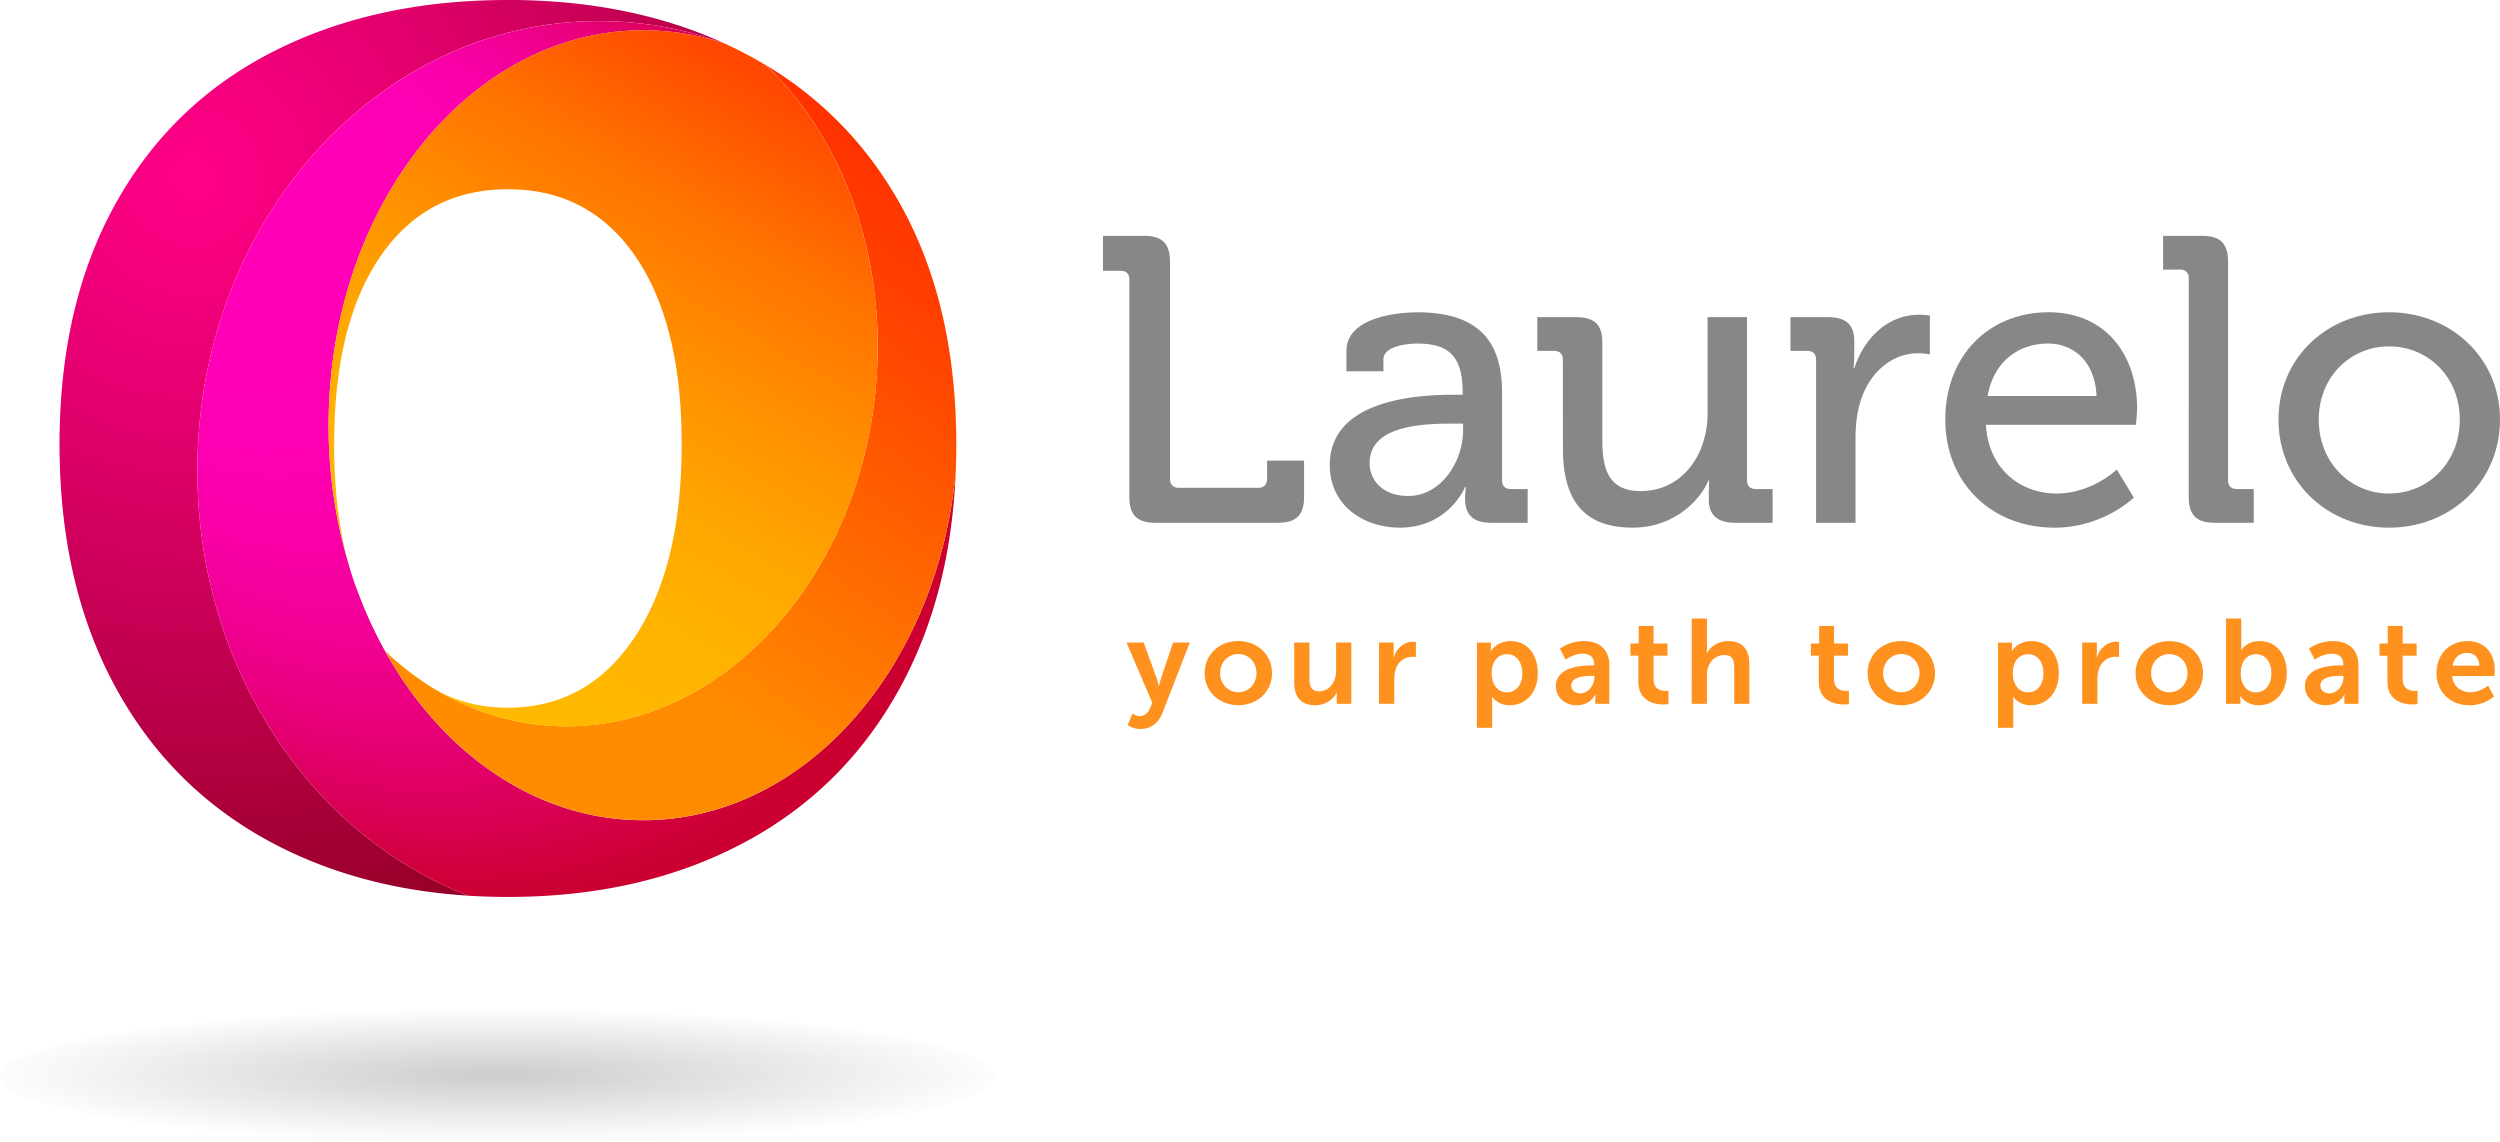
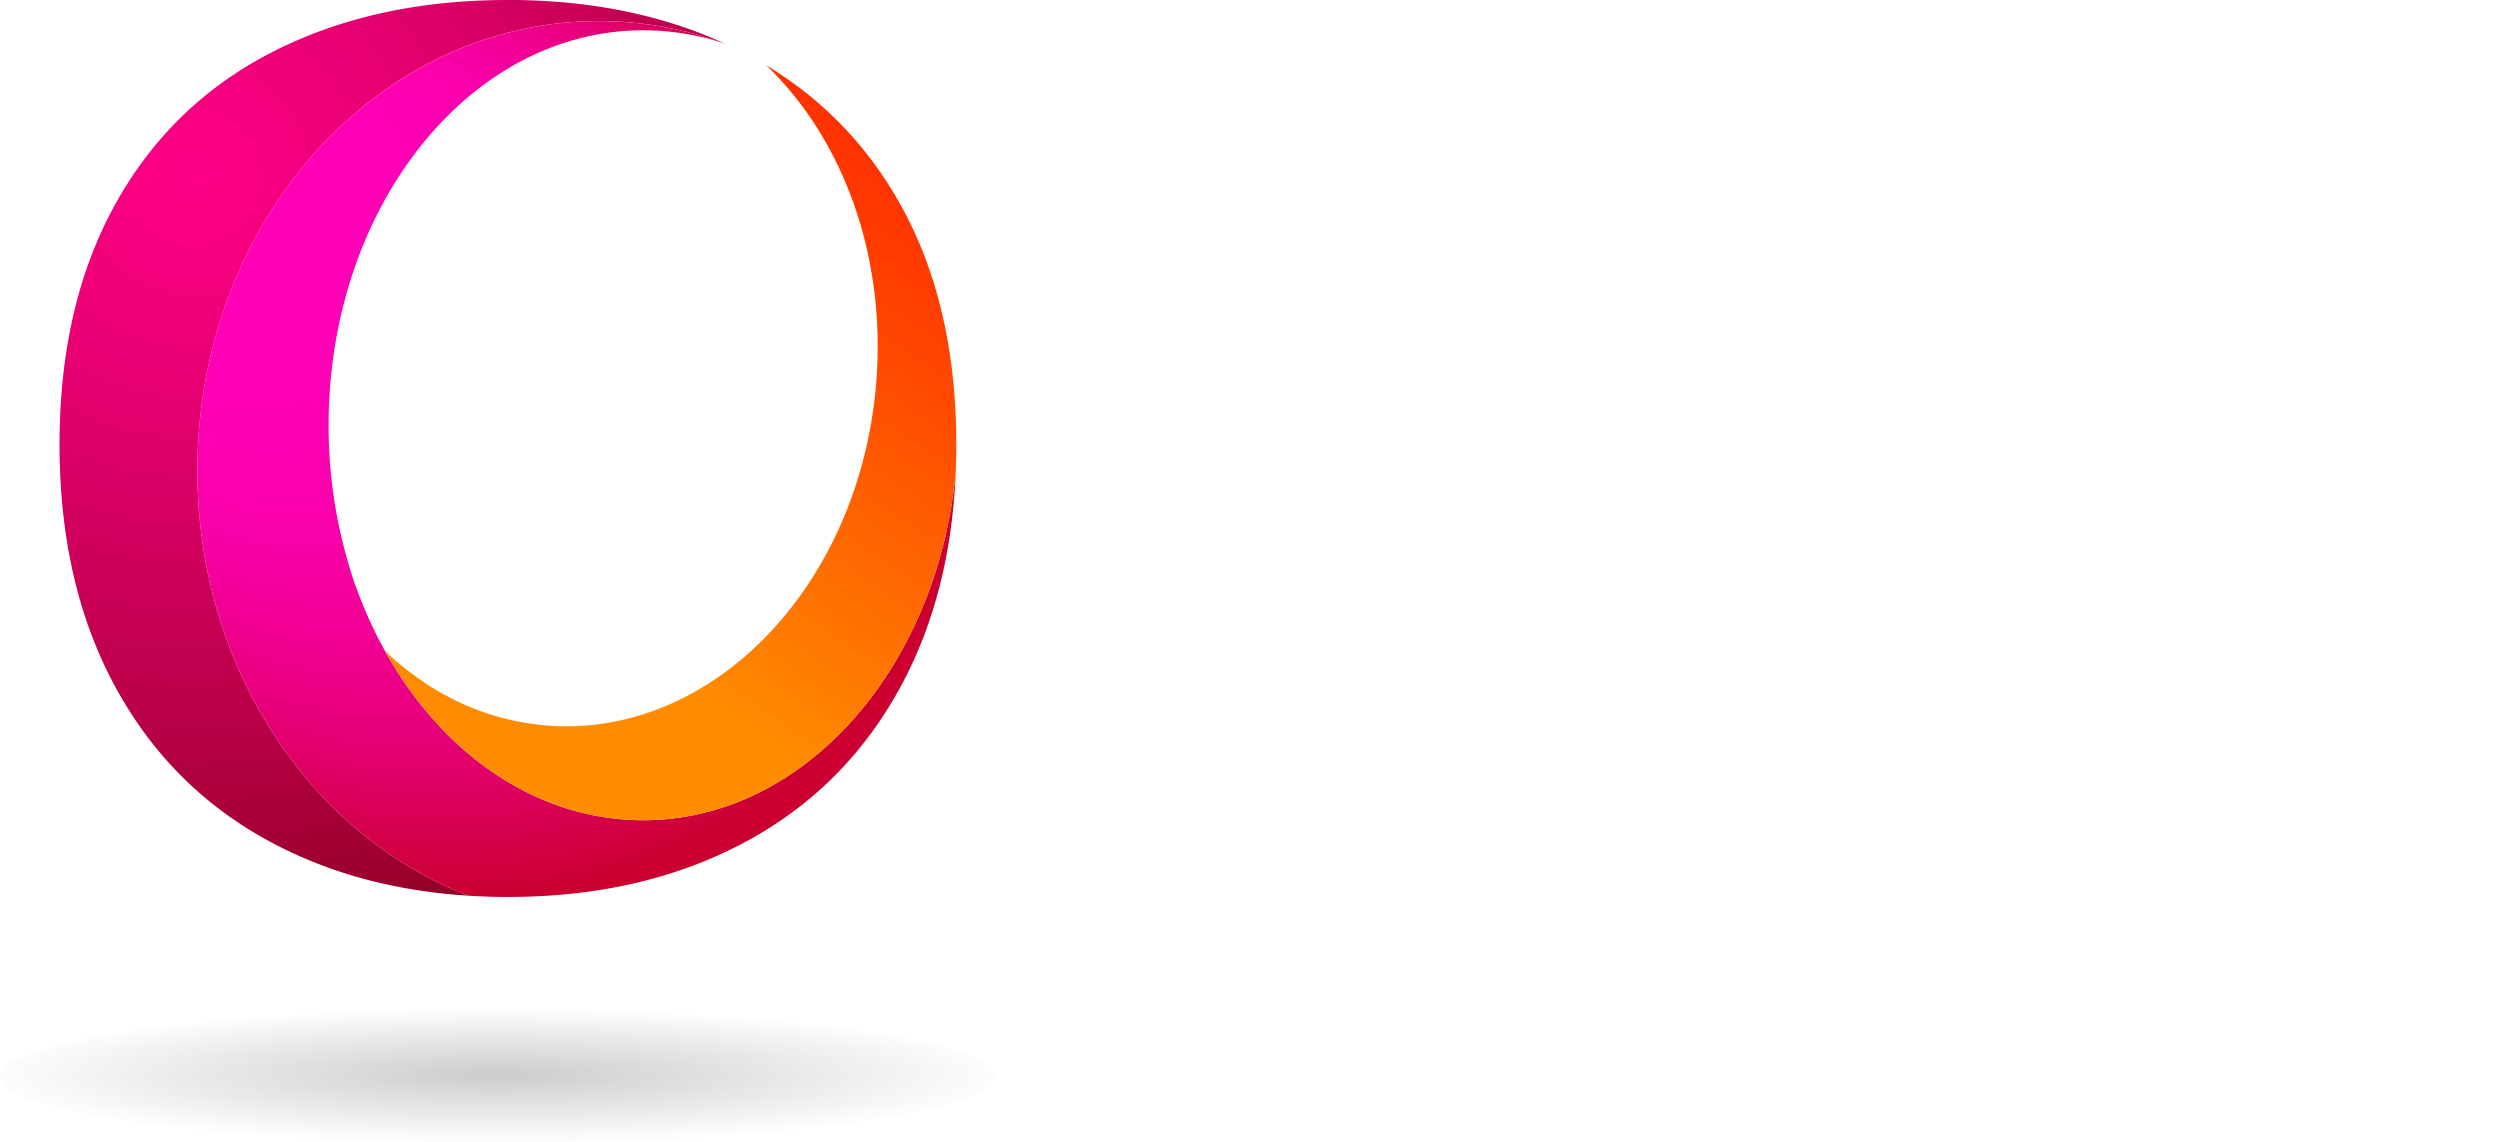
<svg xmlns="http://www.w3.org/2000/svg" viewBox="0 0 2272.25 1038.21">
  <defs>
    <style>.cls-1{isolation:isolate;}.cls-2{mix-blend-mode:multiply;fill:url(#radial-gradient);}.cls-3{fill:#ff911e;}.cls-4{fill:#878787;}.cls-5{fill:none;}.cls-6{fill:url(#radial-gradient-2);}.cls-7{fill:url(#radial-gradient-3);}.cls-8{fill:url(#linear-gradient);}.cls-9{fill:url(#linear-gradient-2);}</style>
    <radialGradient id="radial-gradient" cx="631.57" cy="365.63" r="451.82" gradientTransform="translate(-179.76 929.46) scale(1 0.13)" gradientUnits="userSpaceOnUse">
      <stop offset="0" stop-opacity="0.2" />
      <stop offset="1" stop-opacity="0.01" />
    </radialGradient>
    <radialGradient id="radial-gradient-2" cx="355.59" cy="477.31" r="701.1" gradientUnits="userSpaceOnUse">
      <stop offset="0" stop-color="#ff0087" />
      <stop offset="0.22" stop-color="#ed0077" />
      <stop offset="0.65" stop-color="#bf004d" />
      <stop offset="1" stop-color="#940026" />
    </radialGradient>
    <radialGradient id="radial-gradient-3" cx="614.4" cy="696.38" fx="275.607" fy="424.483" r="434.41" gradientUnits="userSpaceOnUse">
      <stop offset="0.29" stop-color="#ff00b7" />
      <stop offset="0.42" stop-color="#fe00b3" />
      <stop offset="0.55" stop-color="#f900a8" />
      <stop offset="0.66" stop-color="#f20095" />
      <stop offset="0.78" stop-color="#e8007b" />
      <stop offset="0.89" stop-color="#db0059" />
      <stop offset="1" stop-color="#cb0030" />
    </radialGradient>
    <linearGradient id="linear-gradient" x1="674.79" y1="1022.82" x2="1047.18" y2="484.89" gradientUnits="userSpaceOnUse">
      <stop offset="0.22" stop-color="#ff8b00" />
      <stop offset="0.39" stop-color="#ff7600" />
      <stop offset="0.8" stop-color="#ff4300" />
      <stop offset="1" stop-color="#ff3000" />
    </linearGradient>
    <linearGradient id="linear-gradient-2" x1="577.09" y1="922.68" x2="885.62" y2="390.66" gradientUnits="userSpaceOnUse">
      <stop offset="0" stop-color="#ffb900" />
      <stop offset="0.18" stop-color="#ffb500" />
      <stop offset="0.37" stop-color="#ffa800" />
      <stop offset="0.56" stop-color="#ff9200" />
      <stop offset="0.77" stop-color="#ff7400" />
      <stop offset="0.97" stop-color="#ff4d00" />
      <stop offset="1" stop-color="#ff4700" />
    </linearGradient>
  </defs>
  <g class="cls-1">
    <g id="Layer_2" data-name="Layer 2">
      <ellipse class="cls-2" cx="451.82" cy="978.1" rx="451.82" ry="60.11" />
-       <path class="cls-3" d="M2408.92,921c1.3-7.2,6.22-11.57,13.31-11.57,6.11,0,10.8,4,11,11.57Zm-14.63,6.88c0,15.82,11.46,29.13,29.91,29.13a34.81,34.81,0,0,0,22.37-8l-5.35-9.94s-7.09,6.12-16,6.12c-8.3,0-15.83-5-16.7-14.73h38.41s.33-3.71.33-5.35c0-14.73-8.62-26.41-24.66-26.41-16.59,0-28.27,12-28.27,29.14m-44.63,7.42c0,18.66,15.39,21,23.14,21a23.75,23.75,0,0,0,4.25-.33V943.78a12.62,12.62,0,0,1-2.51.22c-3.81,0-11-1.31-11-10.48v-21.6h12.66v-11h-12.66v-16H2350v16h-7.53v11h7.2ZM2288.77,939c0-7.75,11.46-8.73,18.55-8.73h2.4v1.31c0,6.76-5.24,14.62-12.55,14.62-5.67,0-8.4-3.49-8.4-7.2m-14,.65c0,11.13,8.95,17.35,18.88,17.35,12.66,0,17-9.82,16.91-9.82h.22a35.13,35.13,0,0,0-.22,3.93v4.58h12.77V920.86c0-14.08-8.51-22.15-23.13-22.15a37.56,37.56,0,0,0-21.83,6.88l5.24,9.93s7.31-5.35,15.28-5.35c6.11,0,10.69,2.51,10.69,9.82v.77h-1.85c-9.06,0-33,1.19-33,18.87m-58.38-11.46c0-12.33,6.76-17.57,14-17.57,8.18,0,13.86,6.88,13.86,17.46,0,11-6.33,17.24-14,17.24-9.27,0-13.86-8.5-13.86-17.13M2203,955.67h13.09v-3.16a33.38,33.38,0,0,0-.21-3.82h.21s5,8.29,16.59,8.29c14.73,0,25.53-11.45,25.53-29.13,0-17.25-9.6-29.14-24.66-29.14-11.78,0-16.69,8.07-16.69,8.07h-.22a46.58,46.58,0,0,0,.22-4.69v-23.9H2203Zm-68.1-27.82c0-10.26,7.53-17.36,16.59-17.36s16.48,7.1,16.48,17.36-7.53,17.35-16.48,17.35-16.59-7-16.59-17.35m-14.08,0c0,17.13,13.65,29.13,30.67,29.13s30.56-12,30.56-29.13-13.64-29.14-30.67-29.14-30.56,12.11-30.56,29.14m-48.55,27.82h13.86v-22a30,30,0,0,1,1.2-9.06c2.62-8.29,9.27-11.67,15.17-11.67a24.83,24.83,0,0,1,3.27.21V899.48a15.74,15.74,0,0,0-2.51-.22c-8.51,0-15.17,6.33-17.68,14.29h-.22a37.5,37.5,0,0,0,.22-3.93V900h-13.31Zm-63.08-27.5c0-12.33,6.77-17.57,14-17.57,8.19,0,13.86,6.88,13.86,17.46,0,11-6.33,17.24-14,17.24-9.16,0-13.86-8.5-13.86-17.13m-13.42,49.33h13.86V954.14a47.52,47.52,0,0,0-.22-4.79h.22s4.91,7.63,15.93,7.63c14.63,0,25.43-11.45,25.43-29.13,0-17.25-9.61-29.14-24.66-29.14-13.1,0-17.9,9.16-17.9,9.16h-.22a34,34,0,0,0,.22-3.81v-4h-12.66Zm-104.43-49.65c0-10.26,7.53-17.36,16.59-17.36s16.47,7.1,16.47,17.36-7.52,17.35-16.47,17.35-16.59-7-16.59-17.35m-14.08,0c0,17.13,13.64,29.13,30.67,29.13s30.55-12,30.55-29.13-13.64-29.14-30.66-29.14-30.56,12.11-30.56,29.14m-44.41,7.42c0,18.66,15.39,21,23.13,21a23.81,23.81,0,0,0,4.26-.33V943.78a12.62,12.62,0,0,1-2.51.22c-3.82,0-11-1.31-11-10.48v-21.6h12.66v-11h-12.66v-16h-13.53v16h-7.54v11h7.21Zm-115.45,20.4h13.85V930.14a25,25,0,0,1,.88-7.21c2.07-6.76,7.75-11.56,15-11.56,7.1,0,8.84,4.58,8.84,11.35v32.95h13.76V919.88c0-14.73-7-21.17-19.32-21.17-9.71,0-16.48,5.67-19.21,11H1731s.21-2,.21-4.69V878.19H1717.4Zm-48.57-20.4c0,18.66,15.39,21,23.14,21a23.81,23.81,0,0,0,4.26-.33V943.78a12.79,12.79,0,0,1-2.52.22c-3.81,0-11-1.31-11-10.48v-21.6h12.65v-11H1682.7v-16h-13.54v16h-7.53v11h7.2ZM1607.94,939c0-7.75,11.46-8.73,18.56-8.73h2.39v1.31c0,6.76-5.23,14.62-12.55,14.62-5.67,0-8.4-3.49-8.4-7.2m-14,.65c0,11.13,9,17.35,18.88,17.35,12.66,0,17-9.82,16.92-9.82h.22a35.13,35.13,0,0,0-.22,3.93v4.58h12.77V920.86c0-14.08-8.52-22.15-23.14-22.15a37.56,37.56,0,0,0-21.83,6.88l5.24,9.93s7.31-5.35,15.28-5.35c6.11,0,10.69,2.51,10.69,9.82v.77h-1.85c-9.06,0-33,1.19-33,18.87m-58.37-11.46c0-12.33,6.76-17.57,14-17.57,8.19,0,13.86,6.88,13.86,17.46,0,11-6.33,17.24-14,17.24-9.16,0-13.85-8.5-13.85-17.13m-13.43,49.33H1536V954.14a47.52,47.52,0,0,0-.22-4.79h.22S1540.94,957,1552,957c14.63,0,25.43-11.45,25.43-29.13,0-17.25-9.6-29.14-24.66-29.14-13.1,0-17.9,9.16-17.9,9.16h-.22a34,34,0,0,0,.22-3.81v-4h-12.66Zm-89-21.83H1447v-22a30,30,0,0,1,1.21-9.06c2.62-8.29,9.27-11.67,15.17-11.67a24.83,24.83,0,0,1,3.27.21V899.48a15.74,15.74,0,0,0-2.51-.22c-8.51,0-15.17,6.33-17.68,14.29h-.22a37.5,37.5,0,0,0,.22-3.93V900h-13.31Zm-77.05-19.86c0,15.17,7.43,21.17,19.32,21.17,9.5,0,16.59-5.78,19.32-11.56h.21a36.54,36.54,0,0,0-.21,3.93v6.32H1408V900h-13.86v25.53c0,9.93-5.56,18.77-15.6,18.77-6.88,0-8.63-4.58-8.63-11.34V900h-13.86Zm-67.32-8c0-10.26,7.52-17.36,16.58-17.36s16.48,7.1,16.48,17.36-7.53,17.35-16.48,17.35-16.58-7-16.58-17.35m-14.08,0c0,17.13,13.64,29.13,30.66,29.13s30.56-12,30.56-29.13-13.64-29.14-30.67-29.14-30.55,12.11-30.55,29.14M1204.62,975a21.41,21.41,0,0,0,11.57,3.6c8.4,0,16.15-4.36,20.08-14.51L1261.15,900H1246l-10.91,32.3a74,74,0,0,0-1.86,7.31H1233a68.77,68.77,0,0,0-2.07-7.53L1219.24,900h-15.6l23.46,54.78-2.07,4.91c-2.08,4.91-5.79,7.2-9.61,7.2a12.16,12.16,0,0,1-6.22-2.29Z" transform="translate(-179.76 -316)" />
-       <path class="cls-4" d="M2287.28,697.33c0-38.78,28.81-66.48,63.89-66.48,35.46,0,64.27,27.7,64.27,66.48,0,39.15-28.81,67.22-64.27,67.22-35.08,0-63.89-28.07-63.89-67.22m-36.57,0c0,56.88,44.69,98.25,100.46,98.25S2452,754.21,2452,697.33c0-56.51-45.06-97.5-100.83-97.5s-100.46,41-100.46,97.5m-81.62,70.18c0,16.62,7,23.64,23.64,23.64h35.46V760.49H2213c-5.17,0-8.12-2.58-8.12-8.13V554c0-16.62-7-23.64-23.64-23.64h-35.46v30.66H2161c5.17,0,8.13,2.58,8.13,8.12Zm-182.82-91.6c5.54-31,27.7-47.65,55-47.65,23.27,0,42.84,16.62,44,47.65Zm-38.42,21.79c0,55.4,40.26,97.88,99.36,97.88,44.32,0,72-27.33,72-27.33l-15.51-25.49s-22.53,21.79-54.66,21.79c-33.24,0-62-22.53-64.27-62.42h136.29s1.11-10,1.11-14.77c0-48.38-28.07-87.53-80.52-87.53-53.19,0-93.82,38.41-93.82,97.87M1830.4,791.15h35.83V714.69c0-11.45,1.1-22.9,4.43-33.61,8.5-27.7,29.55-44,52.45-44a53,53,0,0,1,10.71,1.11V602.78a72.22,72.22,0,0,0-9.6-.74c-28.81,0-50.23,21.42-59.1,48.76h-.74a108.57,108.57,0,0,0,.74-12.93V626.05c0-15.14-7.75-21.79-24-21.79h-34v30.65h15.15c5.17,0,8.12,2.59,8.12,8.13Zm-230.1-67.22c0,49.49,21.43,71.65,63.53,71.65,36.94,0,61-24.38,68.7-42.84h.74s-.37,4.79-.37,10.71v7c0,13.3,7.76,20.69,23.64,20.69h34.34V760.49h-15.13c-5.17,0-8.13-2.58-8.13-8.13V604.26h-35.83v87.53c0,36.94-22.53,70.55-60.94,70.55-29.55,0-34.72-20.69-34.72-46.54V627.16c0-15.88-7-22.9-24-22.9H1577v30.65h15.14c5.17,0,8.12,2.59,8.12,8.13Zm-175.71,12.92c0-34.35,48.75-35.82,75.71-35.82h9.24v6.27c0,27.71-19.58,59.47-49.86,59.47-23.64,0-35.09-14.77-35.09-29.92m-36.19,1.85c0,37.3,31.39,56.88,63.52,56.88,44.69,0,59.47-36.94,59.47-36.94h.73a82,82,0,0,0-.73,11.08c0,13.3,6.64,21.43,23.26,21.43h33.61V760.49h-15.14c-5.17,0-8.12-2.58-8.12-8.13V673c0-41.37-16.25-73.13-76.83-73.13-18.1,0-64.64,4.43-64.64,35.08v18.47h33.62V642.67c0-12.19,21.79-14.41,30.65-14.41,29.18,0,41.37,11.82,41.37,44.7v1.84h-8.12c-31.4,0-112.65,3.69-112.65,63.9m-182.18,28.81c0,16.62,7,23.64,23.63,23.64h111.54c16.63,0,23.64-7,23.64-23.64V734.63h-33.6v16.62c0,5.18-3,8.13-8.13,8.13h-72c-5.17,0-8.13-3-8.13-8.13V554c0-16.62-7-23.64-23.64-23.64h-37.3v31.76h15.88c5.17,0,8.13,2.59,8.13,8.13Z" transform="translate(-179.76 -316)" />
    </g>
    <g id="Layer_4" data-name="Layer 4">
      <path class="cls-5" d="M799.33,719.87q0,111-42.61,175.14t-115.31,64.2q-36.93,0-66.11-16.56l-.06,0a123.29,123.29,0,0,1-10.68-6.81l-.12-.08a264.24,264.24,0,0,1-34.71-28h0A387.06,387.06,0,0,1,506,856.44a258.94,258.94,0,0,1-9-26.54c0-.08,0-.16-.07-.24q-13.41-47.53-13.41-109.79,0-109.68,42-170.79T641.41,488q73.94,0,115.94,61.08T799.33,719.87Z" transform="translate(-179.76 -316)" />
      <path class="cls-5" d="M799.33,719.87q0,111-42.61,175.14t-115.31,64.2q-36.93,0-66.11-16.56l-.06,0a123.29,123.29,0,0,1-10.68-6.81l-.12-.08Q542.92,920.38,526.09,895A213.73,213.73,0,0,1,506,856.44a258.94,258.94,0,0,1-9-26.54c0-.08,0-.16-.07-.24q-13.41-47.53-13.41-109.79,0-109.68,42-170.79T641.41,488q73.94,0,115.94,61.08T799.33,719.87Z" transform="translate(-179.76 -316)" />
      <path class="cls-5" d="M757.35,549.08q42,61.09,42,170.79,0,111-42.61,175.14t-115.31,64.2q-36.93,0-66.11-16.56l-.06,0a123.29,123.29,0,0,1-10.68-6.81l-.12-.08a264.24,264.24,0,0,1-34.71-28h0A387.06,387.06,0,0,1,506,856.44q-4.94-13-9-26.54c0-.08,0-.16-.07-.24q-13.41-47.53-13.41-109.79,0-109.68,42-170.79T641.41,488Q715.35,488,757.35,549.08Z" transform="translate(-179.76 -316)" />
      <path class="cls-5" d="M1048.4,745.44q.52-12.56.53-25.46,0-127-50.6-217.71-44.74-80.19-122.17-126.83-10.15-6.13-20.87-11.67-8.07-4.17-16.36-8a244.39,244.39,0,0,1,28.6,11.74h0q9.21,4.47,18.1,9.7h0C983,434.52,1050.43,558.63,1050.43,702.5Q1050.43,724.3,1048.4,745.44Z" transform="translate(-179.76 -316)" />
      <path class="cls-6" d="M359.15,743.68c0,179.11,103,331.3,246.32,386.41q-99.45-6.25-178-47.86-92.44-49-143-142.12T233.88,720q0-127,50.61-218.32t143-138.49Q519.93,316,641.41,316c1.92,0,3.84,0,5.75,0q107.3,1,191.71,39.75a329.09,329.09,0,0,0-114.72-20.6c-82.06,0-157.79,30.31-218.75,81.47C416.6,491.16,359.15,609.92,359.15,743.68Z" transform="translate(-179.76 -316)" />
-       <path class="cls-5" d="M757.35,549.08q42,61.09,42,170.79,0,111-42.61,175.14t-115.31,64.2q-36.93,0-66.11-16.56l-.06,0c-3.61-2.17-7.17-4.45-10.68-6.81l-.12-.08a264.24,264.24,0,0,1-34.71-28h0A387.06,387.06,0,0,1,506,856.44a258.94,258.94,0,0,1-9-26.54c0-.08,0-.16-.07-.24q-13.41-47.53-13.41-109.79,0-109.68,42-170.79T641.41,488Q715.35,488,757.35,549.08Z" transform="translate(-179.76 -316)" />
      <path class="cls-7" d="M1048.4,745.49q-4.62,111-50.07,194.62-50.61,93.15-143,142.12t-213.88,49q-18.3,0-35.94-1.12C462.15,1075,359.15,922.79,359.15,743.68c0-133.76,57.45-252.52,146.25-327,61-51.16,136.69-81.47,218.75-81.47a329.09,329.09,0,0,1,114.72,20.6,232.07,232.07,0,0,0-74.44-12.28c-157.95,0-286,160.73-286,359a440.33,440.33,0,0,0,18.46,127.16c0,.08.05.16.07.24a258.94,258.94,0,0,0,9,26.54,387.06,387.06,0,0,0,23.73,51.23h0c51.67,93,137.53,153.82,234.7,153.82C910.79,1061.5,1031.48,923.49,1048.4,745.49Z" transform="translate(-179.76 -316)" />
      <path class="cls-8" d="M1048.93,720q0,12.9-.53,25.46v0c-16.92,178-137.61,316-284,316-97.17,0-183-60.83-234.7-153.82a264.24,264.24,0,0,0,34.71,28l.12.08a123.29,123.29,0,0,0,10.68,6.81l.06,0a230.91,230.91,0,0,0,101.8,32.9c151,11.67,284.9-128.41,299.16-312.87,9-115.86-31.42-221.67-100.1-287.24q77.43,46.65,122.17,126.83Q1048.93,593,1048.93,720Z" transform="translate(-179.76 -316)" />
-       <path class="cls-9" d="M976.26,662.68C962,847.14,828.06,987.22,677.1,975.55a230.91,230.91,0,0,1-101.8-32.9q29.18,16.56,66.11,16.56,72.68,0,115.31-64.2t42.61-175.14q0-109.68-42-170.79T641.41,488q-74,0-115.94,61.08t-42,170.79q0,62.26,13.41,109.79A440.33,440.33,0,0,1,478.43,702.5c0-198.27,128.05-359,286-359a232.07,232.07,0,0,1,74.44,12.28l.06,0q8.3,3.79,16.36,8,10.71,5.55,20.87,11.67C944.84,441,985.22,546.82,976.26,662.68Z" transform="translate(-179.76 -316)" />
      <path class="cls-5" d="M641.41,959.21q-36.93,0-66.11-16.56l-.06,0a123.29,123.29,0,0,1-10.68-6.81l-.12-.08a264.24,264.24,0,0,1-34.71-28h0A387.06,387.06,0,0,1,506,856.44a258.94,258.94,0,0,1-9-26.54c0-.08,0-.16-.07-.24q-13.41-47.53-13.41-109.79,0-109.68,42-170.79T641.41,488q73.94,0,115.94,61.08t42,170.79q0,111-42.61,175.14T641.41,959.21Z" transform="translate(-179.76 -316)" />
    </g>
  </g>
</svg>